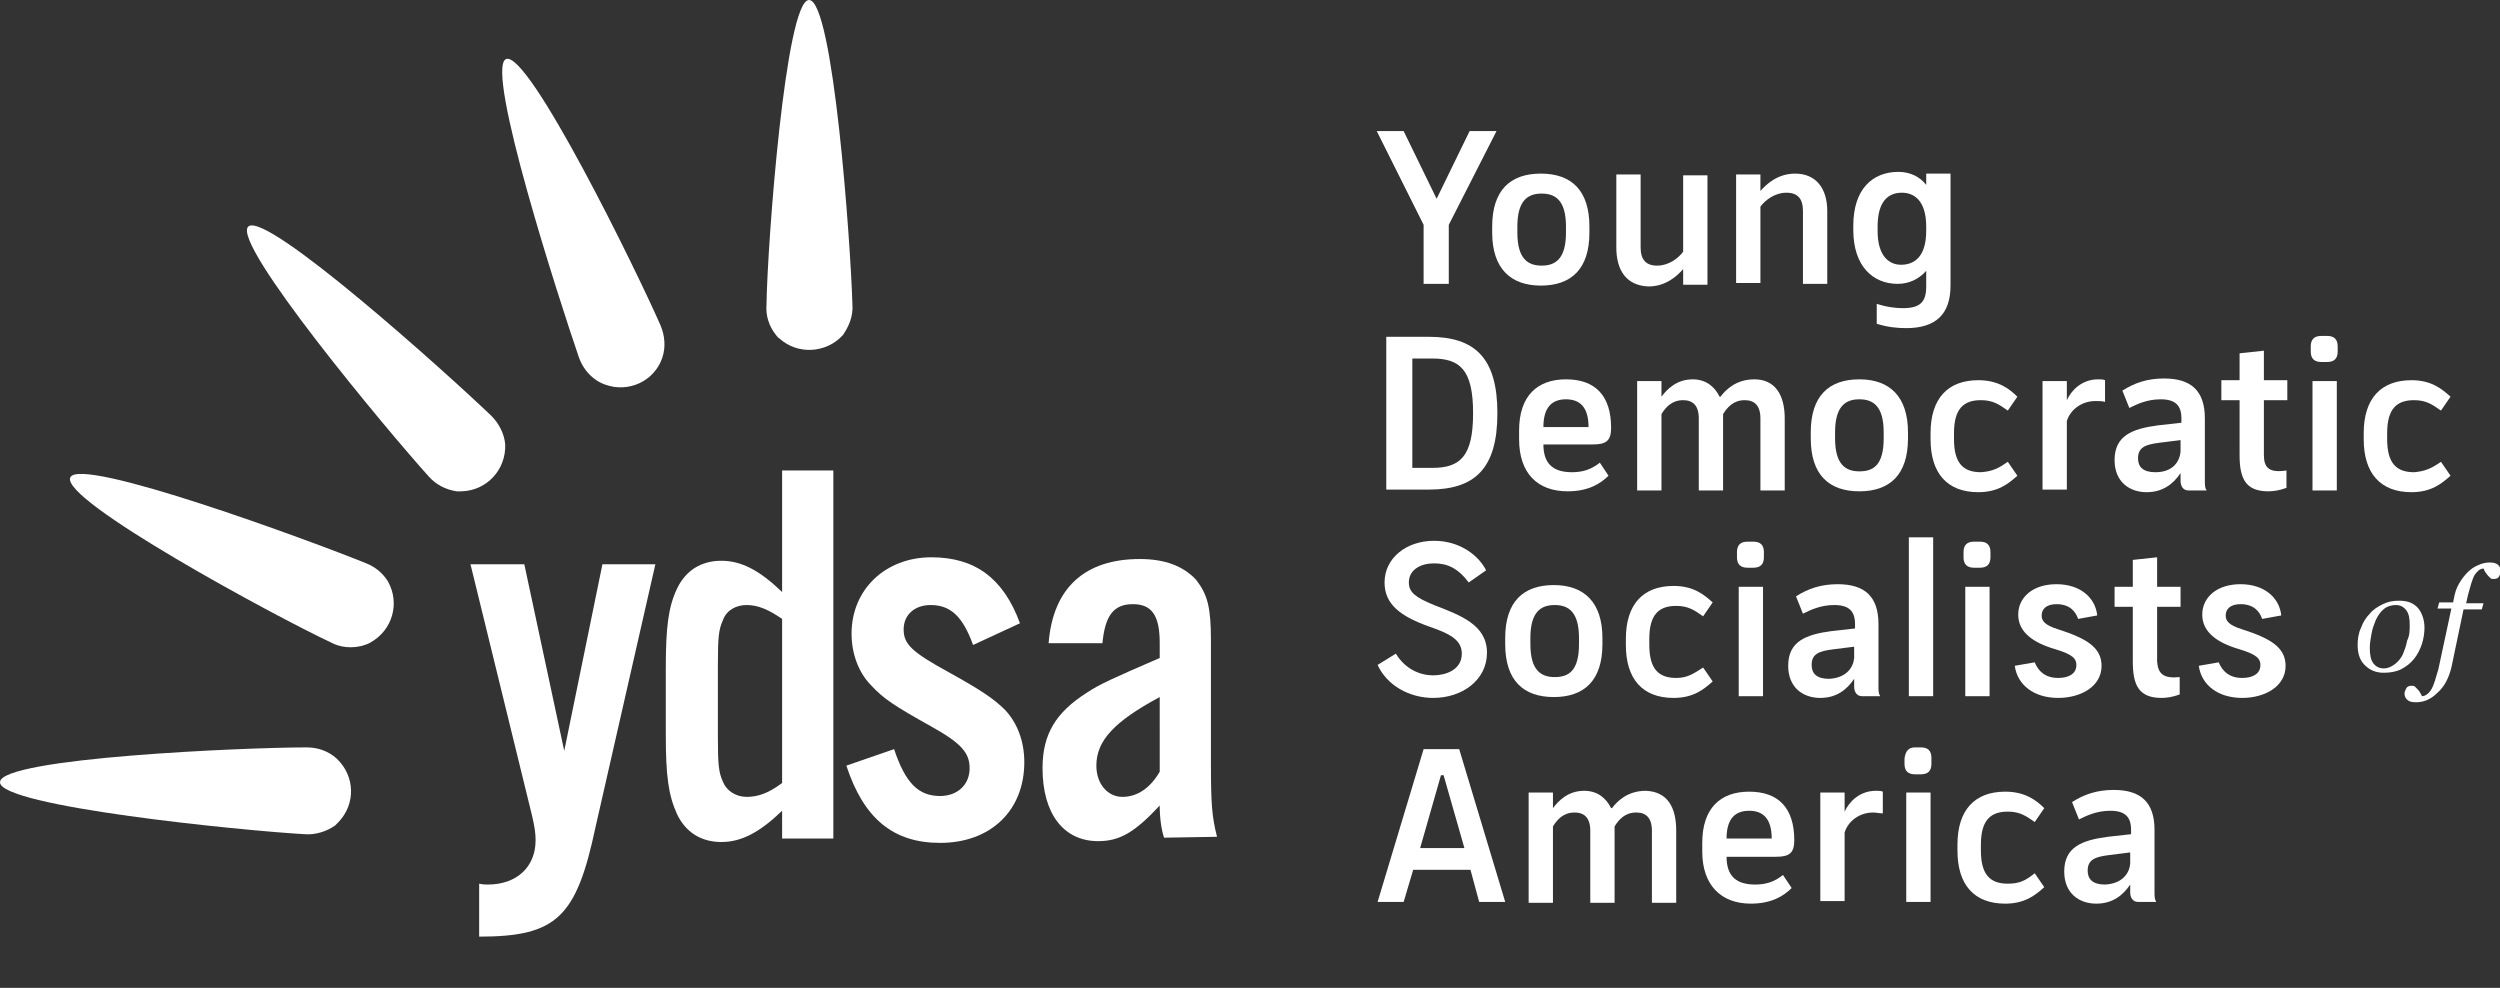
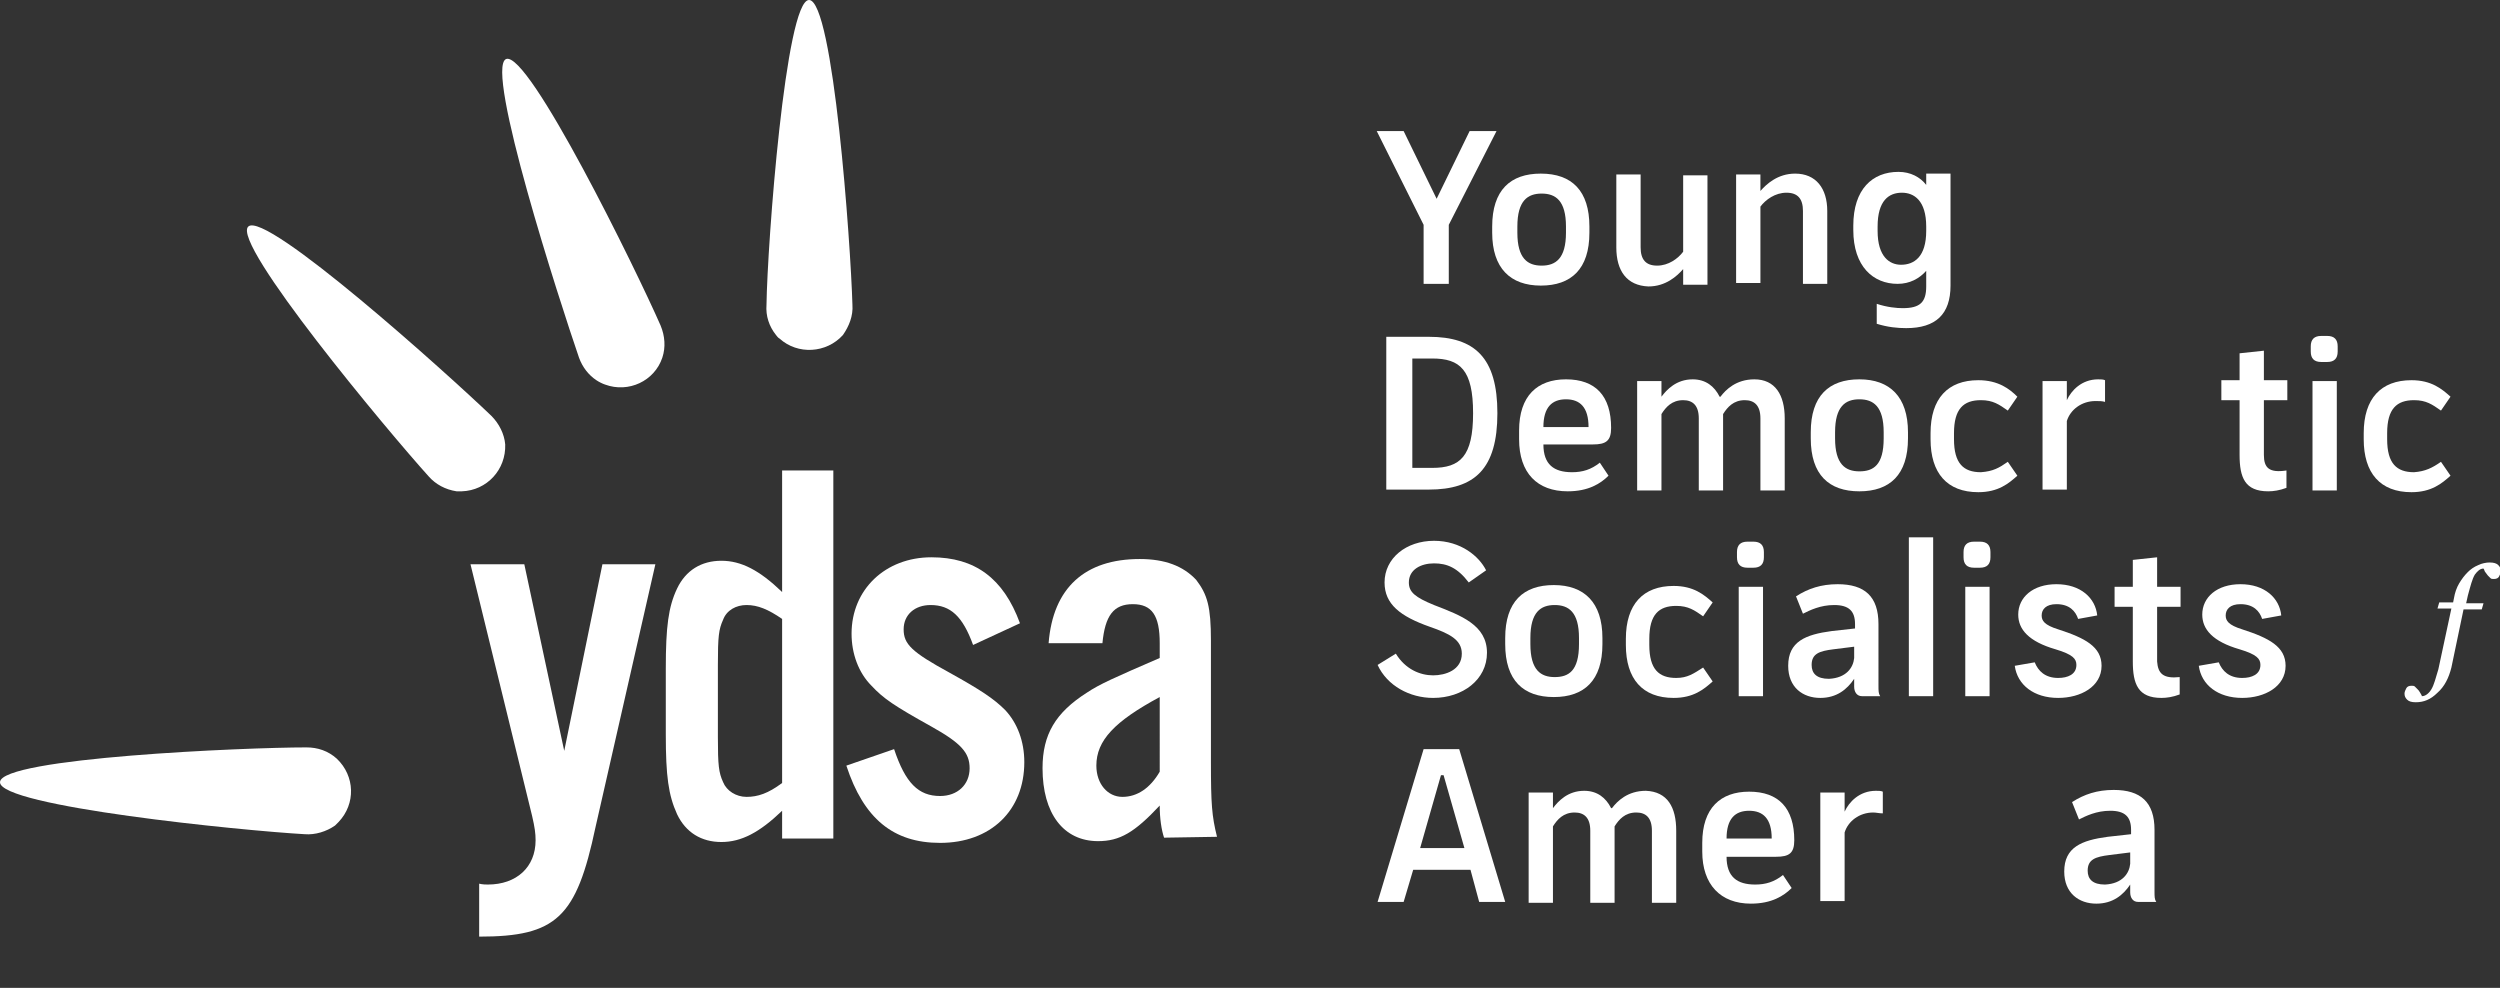
<svg xmlns="http://www.w3.org/2000/svg" version="1.1" id="Layer_1" x="0px" y="0px" viewBox="0 0 288 113.8" style="enable-background:new 0 0 288 113.8;" xml:space="preserve">
  <rect x="0" y="0" width="288" height="113.8" fill="#333333" stroke="none" />
  <style type="text/css">
	.st0{fill:#FFFFFF;}
</style>
  <g>
    <path class="st0" d="M75.5,65l-6.9,30.3c-2.2,10.4-4.5,12.6-13.4,12.6v-6.1c0.4,0.1,0.8,0.1,1,0.1c3.3,0,5.5-2,5.5-5.1   c0-0.8-0.1-1.5-0.4-2.8l-7.1-29h6.2L65,86.5L69.4,65H75.5z" />
    <path class="st0" d="M90.1,96.5v-3.1c-2.6,2.5-4.7,3.6-7,3.6S79,95.9,78,93.8c-1-2.2-1.3-4.4-1.3-9.2V77c0-4.8,0.3-7.1,1.3-9.2   s2.8-3.2,5.1-3.2s4.4,1.1,7,3.6v-14H96v42.4h-5.9V96.5z M90.1,71.3c-1.6-1.1-2.8-1.6-4.1-1.6c-1.2,0-2.3,0.6-2.7,1.7   c-0.5,1.1-0.6,1.9-0.6,5.2v8.3c0,3.3,0.1,4.1,0.6,5.2c0.4,1,1.5,1.7,2.7,1.7c1.3,0,2.5-0.4,4.1-1.6V71.3z" />
  </g>
  <g>
    <path class="st0" d="M112.1,74.3c-1.2-3.3-2.6-4.6-4.9-4.6c-1.8,0-3.1,1.1-3.1,2.8c0,1.7,0.9,2.6,5.3,5c3.6,2,5.1,3,6.4,4.3   c1.4,1.5,2.2,3.6,2.2,6c0,5.6-3.9,9.3-9.7,9.3c-5.4,0-8.8-2.8-10.8-8.9l5.5-1.9c1.3,3.9,2.8,5.4,5.3,5.4c2,0,3.4-1.3,3.4-3.2   c0-1.8-1-2.9-4.4-4.8c-4.3-2.4-5.5-3.2-6.9-4.7c-1.5-1.5-2.3-3.7-2.3-6c0-5.1,3.9-8.8,9.2-8.8c5,0,8.3,2.4,10.2,7.6L112.1,74.3z" />
  </g>
  <g>
    <path class="st0" d="M134.1,96.5c-0.3-0.9-0.5-2.2-0.5-3.7c-2.9,3.1-4.6,4.1-7.1,4.1c-4,0-6.4-3.2-6.4-8.4c0-3.9,1.5-6.4,5.1-8.7   c1.5-1,3.1-1.7,8.4-4v-1.7c0-3.2-0.9-4.5-3.1-4.5s-3.2,1.3-3.5,4.5h-6.2c0.5-6.4,4.2-9.7,10.5-9.7c2.9,0,5,0.8,6.5,2.4   c1.3,1.7,1.7,3.1,1.7,7v14c0,4.8,0.1,6.2,0.7,8.6L134.1,96.5L134.1,96.5z M133.6,80.3c-5.2,2.8-7.3,5-7.3,7.9c0,2.1,1.3,3.6,3,3.6   s3.2-1,4.3-2.9V80.3z" />
  </g>
  <path class="st0" d="M93.2,0c2.8,0,4.8,28.1,5,35.1c0.1,1.3-0.4,2.5-1.1,3.5c-1.9,2.1-5.2,2.3-7.3,0.4c-0.2-0.1-0.3-0.3-0.4-0.4  c-0.8-1-1.2-2.2-1.1-3.5C88.4,28.1,90.5,0,93.2,0z" />
  <path class="st0" d="M0,90.1c0.1-2.8,28.3-4,35.3-4c1.3,0,2.5,0.4,3.5,1.3c2.1,2,2.2,5.2,0.2,7.3c-0.1,0.1-0.3,0.3-0.4,0.4  c-1,0.7-2.3,1.1-3.5,1C28,95.7-0.1,92.9,0,90.1z" />
-   <path class="st0" d="M8.1,55c1.1-2.5,27.7,7.3,34.1,9.9c1,0.4,1.9,1.1,2.5,2.1c1.4,2.5,0.5,5.6-2,7c-0.3,0.2-0.7,0.3-1,0.4  c-1.2,0.3-2.5,0.2-3.6-0.4C31.7,71,6.9,57.6,8.1,55z" />
  <path class="st0" d="M28.6,26.1c2-1.9,23,17,28,21.8c0.9,0.9,1.5,2.1,1.6,3.3c0.1,2.9-2.1,5.3-5,5.4c-0.2,0-0.4,0-0.6,0  c-1.3-0.2-2.4-0.8-3.2-1.7C44.7,49.7,26.6,28,28.6,26.1z" />
  <path class="st0" d="M58.3,6.8c2.6-1,15,24.3,17.8,30.7c0.5,1.2,0.6,2.5,0.2,3.7c-0.9,2.7-3.9,4.1-6.6,3.1c-0.3-0.1-0.7-0.3-1-0.5  c-0.9-0.6-1.6-1.5-2-2.6C64.5,34.8,55.8,7.9,58.3,6.8z" />
  <g>
    <path class="st0" d="M166.9,25.9v6.8H164v-6.8l-5.4-10.8h3.1l3.8,7.8l3.8-7.8h3.1L166.9,25.9z" />
  </g>
  <g>
    <path class="st0" d="M171.9,26.8v-0.7c0-4.2,2.1-6.1,5.6-6.1c3.6,0,5.6,2,5.6,6.1v0.7c0,4.2-2.1,6.1-5.6,6.1   C174,32.9,171.9,30.9,171.9,26.8z M180.4,26.8v-0.7c0-3-1.2-3.8-2.8-3.8s-2.8,0.8-2.8,3.8v0.7c0,3,1.2,3.8,2.8,3.8   S180.4,29.8,180.4,26.8z" />
    <path class="st0" d="M186.2,28.5v-8.4h2.8v8.4c0,1.4,0.6,2.1,1.9,2.1c1.3,0,2.4-0.8,3-1.6v-8.8h2.8v12.6h-2.8V31c-0.7,0.8-2,2-4,2   C187.4,32.9,186.2,31.2,186.2,28.5z" />
    <path class="st0" d="M210.5,24.3v8.4h-2.8v-8.4c0-1.4-0.6-2.1-1.9-2.1c-1.3,0-2.4,0.8-3,1.6v8.8H200V20.1h2.8V22c0.7-0.8,2-2,4-2   C209.2,20,210.5,21.7,210.5,24.3z" />
    <path class="st0" d="M224.7,20.1v12.8c0,3.3-1.7,4.9-5.1,4.9c-1,0-2.1-0.1-3.4-0.5V35c1.2,0.4,2.3,0.5,3,0.5c2,0,2.7-0.7,2.7-2.5   v-1.8c-0.8,0.9-1.9,1.5-3.3,1.5c-2.8,0-5.1-2-5.1-6.2V26c0-4.2,2.2-6.2,5.2-6.2c1.4,0,2.5,0.6,3.2,1.5V20h2.8V20.1z M221.9,26.6   v-0.5c0-3-1.4-3.9-2.8-3.9c-1.5,0-2.8,0.9-2.8,3.9v0.5c0,3,1.4,3.9,2.7,3.9C220.5,30.5,221.9,29.6,221.9,26.6z" />
  </g>
  <g>
    <path class="st0" d="M172.5,47.6c0,6.4-2.6,8.8-7.9,8.8h-4.9V38.8h4.9C169.9,38.8,172.5,41.2,172.5,47.6z M169.7,47.6   c0-5-1.5-6.3-4.7-6.3h-2.3v12.6h2.3C168.2,53.9,169.7,52.6,169.7,47.6z" />
    <path class="st0" d="M175,50.6v-1c0-4,2.1-5.9,5.4-5.9c3.4,0,5.2,1.9,5.2,5.6c0,1.5-0.6,1.9-2.1,1.9h-5.7c0,2.3,1.2,3.2,3.3,3.2   c1.2,0,2.2-0.3,3.2-1.1l1,1.5c-0.9,0.9-2.3,1.8-4.7,1.8C177.1,56.6,175,54.5,175,50.6z M183,49.2c0-2.3-1-3.2-2.6-3.2   s-2.6,0.9-2.6,3.2H183z" />
    <path class="st0" d="M205.6,48.2v8.3h-2.8v-8.3c0-1.5-0.7-2.1-1.8-2.1c-1.3,0-2,0.8-2.5,1.6v8.8h-2.8v-8.3c0-1.5-0.7-2.1-1.8-2.1   c-1.3,0-2,0.8-2.5,1.6v8.8h-2.8V43.9h2.8v1.8c0.6-0.8,1.7-2,3.6-2c1.5,0,2.5,0.8,3.1,2h0.1c0.6-0.8,1.8-2,3.9-2   C204.5,43.7,205.6,45.5,205.6,48.2z" />
  </g>
  <g>
    <path class="st0" d="M208.6,50.5v-0.7c0-4.2,2.1-6.1,5.6-6.1s5.6,2,5.6,6.1v0.7c0,4.2-2.1,6.1-5.6,6.1S208.6,54.7,208.6,50.5z    M217,50.5v-0.7c0-3-1.2-3.8-2.8-3.8s-2.8,0.8-2.8,3.8v0.7c0,3,1.2,3.8,2.8,3.8S217,53.6,217,50.5z" />
  </g>
  <g>
    <path class="st0" d="M231.3,53.2l1.1,1.6c-1,0.9-2.2,1.9-4.5,1.9c-3.6,0-5.5-2.2-5.5-6.1v-0.7c0-4,2-6.1,5.5-6.1   c2.3,0,3.6,1,4.5,1.9l-1.1,1.6c-1-0.7-1.7-1.2-3.1-1.2c-2,0-3.1,1-3.1,3.8v0.7c0,2.8,1.1,3.8,3.1,3.8   C229.6,54.3,230.3,53.9,231.3,53.2z" />
  </g>
  <g>
    <path class="st0" d="M241.4,46.2c-1.6,0-2.9,1-3.3,2.3v7.9h-2.8V43.9h2.8v2.2c0.5-1.1,1.7-2.4,3.6-2.4c0.3,0,0.6,0,0.8,0.1v2.5   C242.2,46.2,241.8,46.2,241.4,46.2z" />
  </g>
  <g>
-     <path class="st0" d="M254.2,56.5h-2.1c-0.6,0-0.9-0.5-0.9-1.1v-0.9c-0.8,1.2-2,2.2-3.9,2.2c-2,0-3.7-1.2-3.7-3.7c0-2.8,2-3.6,5-4   l2.7-0.3v-0.5c0-1.5-0.7-2.2-2.4-2.2c-1.6,0-2.8,0.6-3.6,1l-0.8-2c1.4-0.9,2.9-1.4,4.8-1.4c3.1,0,4.7,1.4,4.7,4.6v7.1   C254,55.9,254,56.2,254.2,56.5z M251.2,52v-1.3l-2.4,0.3c-1.6,0.2-2.5,0.5-2.5,1.8c0,1,0.6,1.6,2,1.6   C250.3,54.4,251.1,53.2,251.2,52z" />
-   </g>
+     </g>
  <g>
    <path class="st0" d="M263.4,54.2v2c-0.8,0.3-1.5,0.4-2.1,0.4c-2.7,0-3.3-1.6-3.3-4.2v-6.3h-2.1v-2.3h2.1v-3.1l2.8-0.3v3.4h2.7v2.3   h-2.7v6.3C260.8,53.9,261.4,54.5,263.4,54.2z" />
    <path class="st0" d="M267.4,38.7h0.7c0.8,0,1.2,0.4,1.2,1.2v0.6c0,0.8-0.4,1.2-1.2,1.2h-0.7c-0.8,0-1.2-0.4-1.2-1.2v-0.6   C266.2,39.1,266.6,38.7,267.4,38.7z M269.2,43.9v12.6h-2.8V43.9H269.2z" />
    <path class="st0" d="M281.2,53.2l1.1,1.6c-1,0.9-2.2,1.9-4.5,1.9c-3.6,0-5.5-2.2-5.5-6.1v-0.7c0-4,2-6.1,5.5-6.1   c2.3,0,3.5,1,4.5,1.9l-1.1,1.6c-1-0.7-1.7-1.2-3.1-1.2c-2,0-3.1,1-3.1,3.8v0.7c0,2.8,1.1,3.8,3.1,3.8   C279.4,54.3,280.2,53.9,281.2,53.2z" />
  </g>
  <g>
    <path class="st0" d="M171.3,75.2c0,3.1-2.8,5.2-6.2,5.2c-2.7,0-5.3-1.4-6.4-3.8l2.1-1.3c1.1,1.8,2.8,2.5,4.3,2.5   c1.4,0,3.3-0.6,3.3-2.5c0-1.6-1.4-2.3-3.7-3.1c-3.4-1.2-5.2-2.6-5.2-5.1c0-2.8,2.5-4.8,5.7-4.8c3.1,0,5.2,1.8,6,3.4l-2,1.4   c-1.3-1.7-2.5-2.2-4-2.2s-2.9,0.7-2.9,2.2c0,1.1,0.7,1.7,2.9,2.6C168.3,70.9,171.3,72,171.3,75.2z" />
  </g>
  <g>
    <path class="st0" d="M173.4,74.2v-0.7c0-4.2,2.1-6.1,5.6-6.1s5.6,2,5.6,6.1v0.7c0,4.2-2.1,6.1-5.6,6.1S173.4,78.4,173.4,74.2z    M181.9,74.2v-0.7c0-3-1.2-3.8-2.8-3.8s-2.8,0.8-2.8,3.8v0.7c0,3,1.2,3.8,2.8,3.8S181.9,77.3,181.9,74.2z" />
  </g>
  <g>
    <path class="st0" d="M196.2,76.9l1.1,1.6c-1,0.9-2.2,1.9-4.5,1.9c-3.6,0-5.5-2.2-5.5-6.1v-0.7c0-4,2-6.1,5.5-6.1   c2.3,0,3.5,1,4.5,1.9l-1.1,1.6c-1-0.7-1.7-1.2-3.1-1.2c-2,0-3.1,1-3.1,3.8v0.7c0,2.8,1.1,3.8,3.1,3.8   C194.4,78.1,195.1,77.6,196.2,76.9z" />
    <path class="st0" d="M201.3,62.4h0.7c0.8,0,1.2,0.4,1.2,1.2v0.6c0,0.8-0.4,1.2-1.2,1.2h-0.7c-0.8,0-1.2-0.4-1.2-1.2v-0.6   C200.1,62.8,200.5,62.4,201.3,62.4z M203.1,67.6v12.6h-2.8V67.6H203.1z" />
    <path class="st0" d="M216.6,80.2h-2.1c-0.6,0-0.9-0.5-0.9-1.1v-0.9c-0.8,1.2-2,2.2-3.9,2.2c-2,0-3.7-1.2-3.7-3.7c0-2.8,2-3.6,5-4   l2.7-0.3v-0.5c0-1.5-0.7-2.2-2.4-2.2c-1.6,0-2.8,0.6-3.6,1l-0.8-2c1.4-0.9,2.9-1.4,4.8-1.4c3.1,0,4.7,1.4,4.7,4.6V79   C216.4,79.6,216.4,79.9,216.6,80.2z M213.6,75.8v-1.3l-2.4,0.3c-1.6,0.2-2.5,0.5-2.5,1.8c0,1,0.6,1.6,2,1.6   C212.7,78.1,213.5,76.9,213.6,75.8z" />
    <path class="st0" d="M219.9,61.9h2.8v18.3h-2.8V61.9z" />
    <path class="st0" d="M227.4,62.4h0.7c0.8,0,1.2,0.4,1.2,1.2v0.6c0,0.8-0.4,1.2-1.2,1.2h-0.7c-0.8,0-1.2-0.4-1.2-1.2v-0.6   C226.2,62.8,226.6,62.4,227.4,62.4z M229.2,67.6v12.6h-2.8V67.6H229.2z" />
  </g>
  <g>
    <path class="st0" d="M242.1,76.7c0,2.4-2.4,3.7-5,3.7c-2.8,0-4.7-1.5-5-3.7l2.3-0.4c0.4,1,1.2,1.8,2.7,1.8c1.1,0,2.1-0.4,2.1-1.5   c0-0.7-0.4-1.2-2.4-1.8c-3.1-0.9-4.3-2.3-4.3-4c0-2,1.7-3.5,4.4-3.5c2.8,0,4.5,1.6,4.7,3.6l-2.2,0.4c-0.3-0.9-1-1.7-2.5-1.7   c-1.2,0-1.7,0.6-1.7,1.3c0,0.6,0.3,1.1,1.9,1.6C240.2,73.5,242.1,74.5,242.1,76.7z" />
  </g>
  <g>
    <path class="st0" d="M251.1,78v2c-0.8,0.3-1.5,0.4-2.1,0.4c-2.7,0-3.3-1.6-3.3-4.2v-6.3h-2.1v-2.3h2.1v-3.1l2.8-0.3v3.4h2.7v2.3   h-2.7v6.3C248.6,77.6,249.2,78.2,251.1,78z" />
    <path class="st0" d="M263.3,76.7c0,2.4-2.4,3.7-5,3.7c-2.8,0-4.7-1.5-5-3.7l2.3-0.4c0.4,1,1.2,1.8,2.7,1.8c1.1,0,2.1-0.4,2.1-1.5   c0-0.7-0.4-1.2-2.4-1.8c-3.1-0.9-4.3-2.3-4.3-4c0-2,1.7-3.5,4.4-3.5c2.8,0,4.5,1.6,4.7,3.6l-2.2,0.4c-0.3-0.9-1-1.7-2.5-1.7   c-1.2,0-1.7,0.6-1.7,1.3c0,0.6,0.3,1.1,1.9,1.6C261.4,73.5,263.3,74.5,263.3,76.7z" />
  </g>
  <g>
-     <path class="st0" d="M279.3,72.3c0,0.6-0.1,1.3-0.3,1.9c-0.2,0.6-0.5,1.2-0.9,1.7s-0.9,0.9-1.5,1.2s-1.3,0.4-2,0.4   c-0.9,0-1.6-0.3-2.2-0.9s-0.8-1.4-0.8-2.3c0-0.7,0.1-1.4,0.4-2c0.2-0.6,0.6-1.2,1-1.6c0.4-0.5,0.9-0.8,1.5-1.1s1.2-0.4,1.9-0.4   c1,0,1.7,0.3,2.2,0.9C279,70.6,279.3,71.4,279.3,72.3z M277.6,72c0-0.8-0.1-1.3-0.4-1.7c-0.3-0.4-0.7-0.6-1.2-0.6   c-0.4,0-0.9,0.1-1.3,0.4s-0.7,0.7-1,1.3c-0.2,0.5-0.4,1-0.5,1.6s-0.2,1.1-0.2,1.6c0,0.8,0.1,1.4,0.4,1.8s0.7,0.6,1.2,0.6   s0.9-0.2,1.3-0.5s0.7-0.7,0.9-1.1c0.2-0.5,0.4-1,0.5-1.6C277.6,73.2,277.6,72.6,277.6,72z" />
    <path class="st0" d="M283.8,70.2l-1.4,6.7c-0.3,1.2-0.8,2.2-1.6,2.9c-0.8,0.8-1.6,1.1-2.5,1.1c-0.5,0-0.8-0.1-1-0.3   c-0.2-0.2-0.3-0.4-0.3-0.7c0-0.2,0.1-0.4,0.2-0.6s0.3-0.3,0.6-0.3c0.2,0,0.3,0,0.4,0.1s0.2,0.2,0.3,0.3c0.1,0.1,0.2,0.2,0.3,0.4   c0.1,0.2,0.2,0.3,0.2,0.4c0.4,0,0.8-0.3,1.1-0.8c0.3-0.5,0.5-1.3,0.8-2.3l1.5-7h-1.6l0.2-0.7h1.6l0.1-0.5c0.1-0.6,0.3-1.2,0.6-1.7   c0.3-0.5,0.6-0.9,1-1.3c0.3-0.3,0.7-0.6,1.2-0.8c0.4-0.2,0.9-0.3,1.3-0.3c0.5,0,0.8,0.1,1,0.3c0.2,0.2,0.3,0.4,0.3,0.7   c0,0.2-0.1,0.4-0.2,0.6s-0.3,0.3-0.6,0.3c-0.2,0-0.3,0-0.4-0.1s-0.2-0.2-0.3-0.3c-0.1-0.1-0.2-0.3-0.3-0.4   c-0.1-0.1-0.1-0.3-0.2-0.4c-0.4,0-0.7,0.3-1,0.7c-0.3,0.5-0.5,1.3-0.8,2.4l-0.2,0.9h2l-0.2,0.7L283.8,70.2L283.8,70.2z" />
  </g>
  <g>
    <path class="st0" d="M169.4,100.2h-6.6l-1.1,3.7h-3l5.3-17.6h4.1l5.3,17.6h-3L169.4,100.2z M168.7,97.7l-2.4-8.4H166l-2.4,8.4   H168.7z" />
    <path class="st0" d="M193.1,95.7v8.3h-2.8v-8.3c0-1.5-0.7-2.1-1.8-2.1c-1.3,0-2,0.8-2.5,1.6v8.8h-2.8v-8.3c0-1.5-0.7-2.1-1.8-2.1   c-1.3,0-2,0.8-2.5,1.6v8.8h-2.8V91.3h2.8v1.8c0.6-0.8,1.7-2,3.6-2c1.5,0,2.5,0.8,3.1,2h0.1c0.6-0.8,1.8-2,3.9-2   C192.1,91.2,193.1,93,193.1,95.7z" />
    <path class="st0" d="M196.1,98.1v-1c0-4,2.1-5.9,5.4-5.9c3.4,0,5.2,1.9,5.2,5.6c0,1.5-0.6,1.9-2.1,1.9h-5.7c0,2.3,1.2,3.2,3.3,3.2   c1.2,0,2.2-0.3,3.2-1.1l1,1.5c-0.9,0.9-2.3,1.8-4.7,1.8C198.2,104.1,196.1,101.9,196.1,98.1z M204.1,96.6c0-2.3-1-3.2-2.6-3.2   s-2.6,0.9-2.6,3.2H204.1z" />
    <path class="st0" d="M215.8,93.6c-1.6,0-2.9,1-3.3,2.3v7.9h-2.8V91.3h2.8v2.2c0.5-1.1,1.7-2.4,3.6-2.4c0.3,0,0.6,0,0.8,0.1v2.5   C216.5,93.7,216.1,93.6,215.8,93.6z" />
-     <path class="st0" d="M220.6,86.1h0.7c0.8,0,1.2,0.4,1.2,1.2V88c0,0.8-0.4,1.2-1.2,1.2h-0.7c-0.8,0-1.2-0.4-1.2-1.2v-0.6   C219.5,86.5,219.9,86.1,220.6,86.1z M222.4,91.3v12.6h-2.8V91.3H222.4z" />
-     <path class="st0" d="M234.4,100.6l1.1,1.6c-1,0.9-2.2,1.9-4.5,1.9c-3.6,0-5.5-2.2-5.5-6.1v-0.7c0-4,2-6.1,5.5-6.1   c2.3,0,3.6,1,4.5,1.9l-1.1,1.6c-1-0.7-1.7-1.2-3.1-1.2c-2,0-3.1,1-3.1,3.8V98c0,2.8,1.1,3.8,3.1,3.8   C232.7,101.8,233.4,101.4,234.4,100.6z" />
    <path class="st0" d="M248.4,103.9h-2.1c-0.6,0-0.9-0.5-0.9-1.1v-0.9c-0.8,1.2-2,2.2-3.9,2.2c-2,0-3.7-1.2-3.7-3.7c0-2.8,2-3.6,5-4   l2.7-0.3v-0.5c0-1.5-0.7-2.2-2.4-2.2c-1.6,0-2.8,0.6-3.6,1l-0.8-2c1.4-0.9,2.9-1.4,4.8-1.4c3.1,0,4.7,1.4,4.7,4.6v7.1   C248.2,103.3,248.2,103.6,248.4,103.9z M245.4,99.5v-1.3l-2.4,0.3c-1.6,0.2-2.5,0.5-2.5,1.8c0,1,0.6,1.6,2,1.6   C244.5,101.8,245.3,100.6,245.4,99.5z" />
  </g>
</svg>